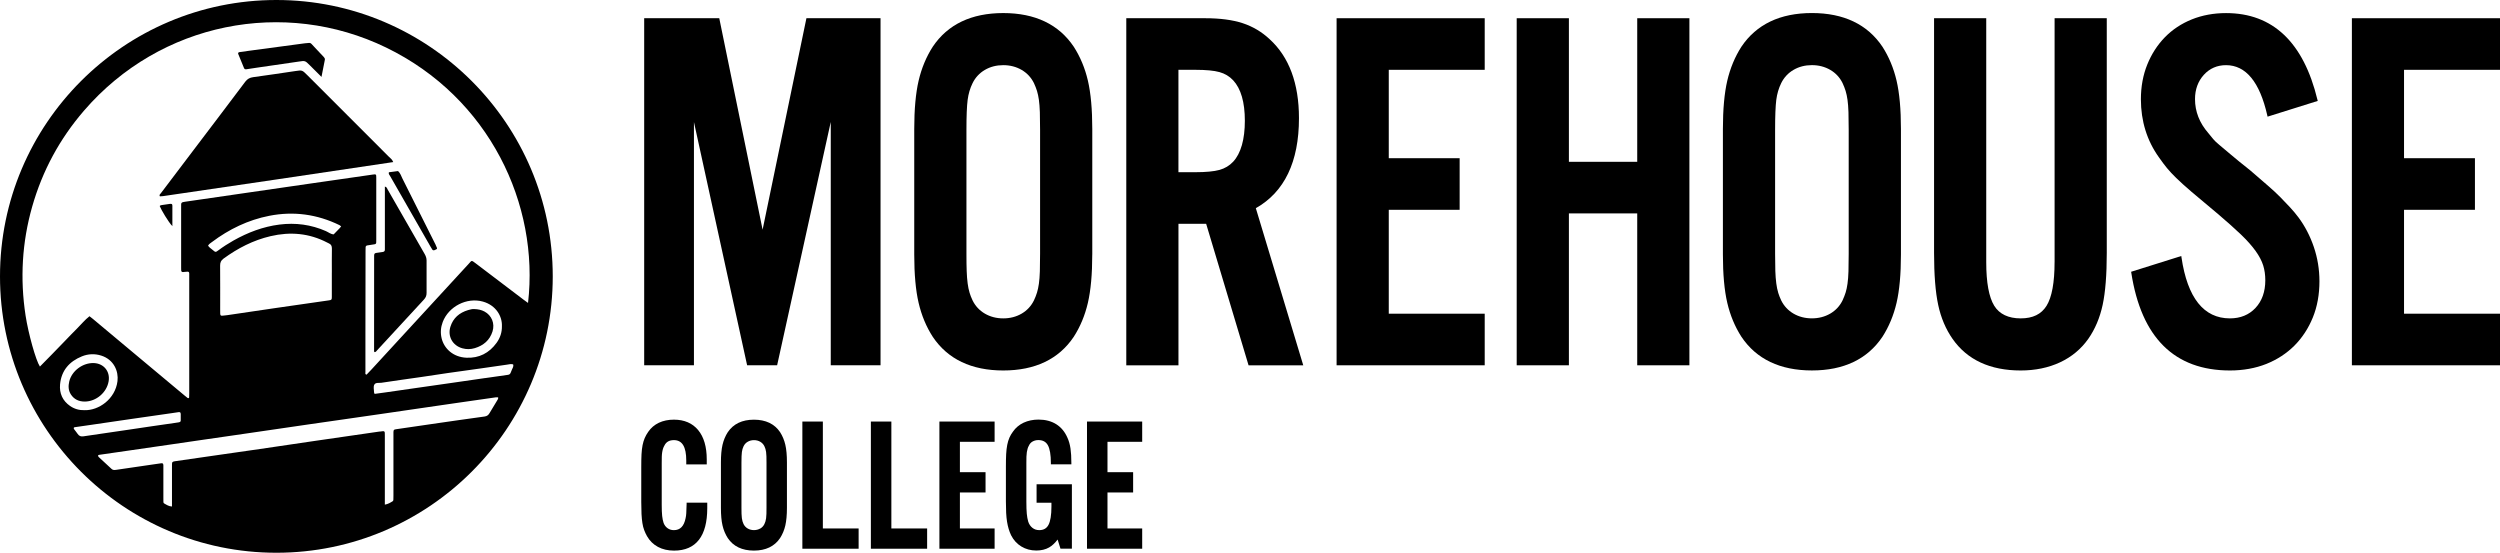
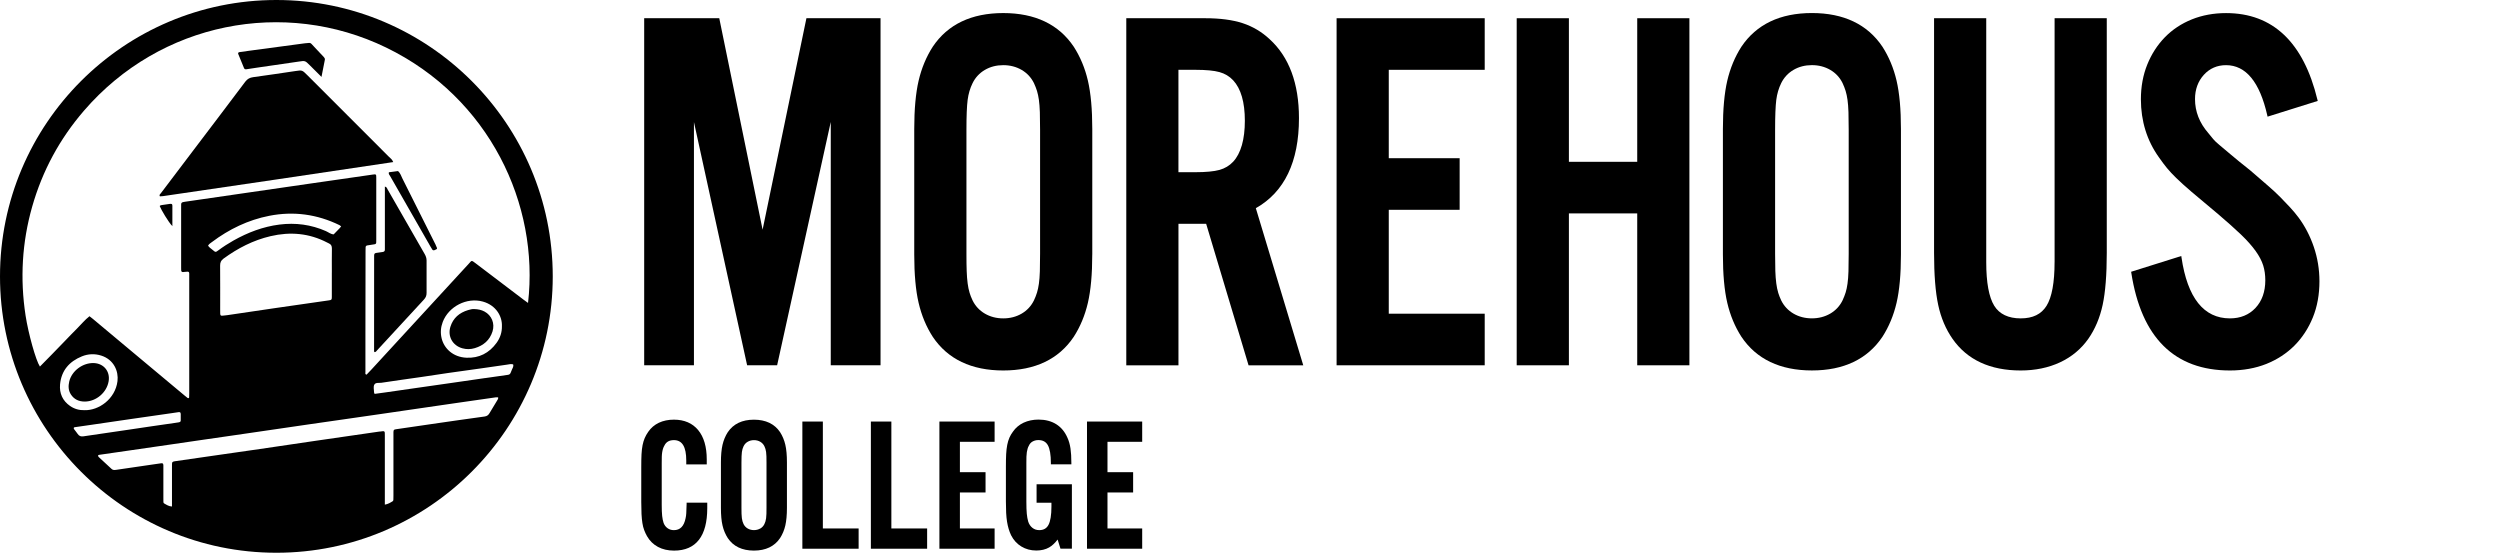
<svg xmlns="http://www.w3.org/2000/svg" id="Layer_1" viewBox="0 0 993.31 219.62">
  <defs>
    <style>.cls-1{stroke-width:0px;}</style>
  </defs>
  <path class="cls-1" d="m516.11,46.94c0-13.77-3.92-24.32-11.65-31.36-3.1-2.91-6.71-5.05-10.72-6.37-3.99-1.31-9.01-1.97-14.9-1.97h-31.34v137.91h20.73v-56.24h11l16.75,55.89.11.36h21.73l-18.85-62.45c11.38-6.41,17.14-18.44,17.14-35.75Zm-47.89-19.2h6.78c4.16,0,7.37.3,9.54.91,2.13.59,3.95,1.68,5.42,3.25,3.09,3.31,4.65,8.72,4.65,16.08s-1.57,12.97-4.65,16.28c-1.46,1.56-3.28,2.65-5.42,3.25-2.19.6-5.4.91-9.54.91h-6.78V27.74Z" />
  <path class="cls-1" d="m433.99,101.13v-49.88c0-7.79-.59-14.25-1.74-19.2-1.15-4.95-3.04-9.49-5.63-13.5-5.94-8.86-15.36-13.36-28-13.36s-22.06,4.49-28.01,13.37c-2.57,3.99-4.46,8.53-5.62,13.5-1.15,4.93-1.74,11.39-1.74,19.2v49.88c0,7.81.58,14.27,1.74,19.2,1.16,4.97,3.05,9.52,5.63,13.5,5.94,8.86,15.36,13.36,28,13.36s22.05-4.49,28-13.37c2.58-4,4.47-8.54,5.62-13.5,1.15-4.95,1.74-11.41,1.74-19.2Zm-48.77,15.1c-.31-.99-.56-2.21-.75-3.63-.19-1.44-.32-3.08-.38-4.9-.07-1.8-.1-4.05-.1-6.88v-49.26c0-5.45.16-9.45.48-11.89.31-2.4.97-4.64,1.96-6.64,1.1-2.23,2.74-4,4.88-5.25,2.15-1.26,4.61-1.89,7.31-1.89s5.16.64,7.31,1.89c2.14,1.25,3.78,3.02,4.88,5.24.49,1.06.9,2.11,1.22,3.13.31,1.02.56,2.21.75,3.53.18,1.34.31,2.94.38,4.9.06,1.99.09,4.34.09,6.99v49.26c0,2.65-.03,5-.09,6.99-.07,1.96-.19,3.56-.38,4.89-.19,1.33-.44,2.52-.75,3.53-.32,1.02-.73,2.08-1.22,3.12-1.1,2.23-2.74,4-4.88,5.25-2.14,1.25-4.6,1.89-7.31,1.89s-5.17-.64-7.31-1.89c-2.14-1.25-3.78-3.01-4.88-5.24-.51-1.08-.92-2.14-1.22-3.13Z" />
  <polygon class="cls-1" points="275.72 48.49 296.85 145.14 308.77 145.14 330.08 48.45 330.08 145.14 349.86 145.14 349.86 7.24 320.41 7.24 303 91.26 285.78 7.24 255.95 7.24 255.95 145.14 275.72 145.14 275.72 48.49" />
  <polygon class="cls-1" points="531.06 145.14 589.91 145.14 589.91 124.64 551.79 124.64 551.79 83.36 579.95 83.36 579.95 62.86 551.79 62.86 551.79 27.74 589.91 27.74 589.91 7.24 531.06 7.24 531.06 145.14" />
  <path class="cls-1" d="m816.33,104.17c0,8.08-1.07,13.91-3.18,17.32-2.09,3.37-5.46,5.01-10.3,5.01s-8.43-1.68-10.49-5.01c-2.11-3.4-3.18-9.22-3.18-17.32V7.24h-20.73v93.28c0,8.62.55,15.57,1.64,20.63,1.09,5.11,3.02,9.66,5.73,13.52,5.81,8.31,14.91,12.53,27.04,12.53,5.79,0,11.05-1.09,15.63-3.23,4.59-2.14,8.36-5.27,11.21-9.3,2.71-3.86,4.63-8.41,5.73-13.52,1.09-5.07,1.64-12.01,1.64-20.63V7.24h-20.73v96.93Z" />
  <polygon class="cls-1" points="650.51 64.29 623.36 64.29 623.36 7.24 602.62 7.24 602.62 145.14 623.36 145.14 623.36 84.79 650.51 84.79 650.51 145.14 671.24 145.14 671.24 7.24 650.51 7.24 650.51 64.29" />
  <path class="cls-1" d="m913.21,86.36c-1.02-1.37-2.13-2.7-3.29-3.95-1.15-1.23-2.43-2.57-3.84-4.02-1.43-1.46-3.12-3.02-5.01-4.65-1.92-1.64-4.21-3.63-6.91-5.97-3.51-2.79-6.11-4.91-7.94-6.47-1.86-1.58-3.33-2.81-4.41-3.71-1.05-.86-1.87-1.64-2.42-2.3-.58-.69-1.24-1.5-2.02-2.47-3.48-4-5.24-8.52-5.24-13.45,0-3.82,1.18-7.07,3.51-9.64,2.32-2.55,5.29-3.84,8.83-3.84,7.87,0,13.38,6.71,16.37,19.93l.12.53,19.93-6.25-.11-.45c-5.53-22.86-17.74-34.45-36.31-34.45-4.9,0-9.47.84-13.6,2.5-4.14,1.67-7.74,4.06-10.71,7.1-2.97,3.05-5.33,6.71-7,10.86-1.68,4.15-2.53,8.78-2.53,13.76,0,8.7,2.42,16.47,7.18,23.11,1.16,1.66,2.23,3.08,3.18,4.24.98,1.19,2.22,2.52,3.68,3.95,1.46,1.43,3.44,3.22,6.06,5.47,2.62,2.25,6.17,5.23,10.53,8.84,3.68,3.13,6.77,5.89,9.18,8.2,2.38,2.29,4.33,4.48,5.78,6.51,1.44,2.01,2.44,3.94,3,5.72.56,1.78.84,3.78.84,5.92,0,4.51-1.31,8.2-3.89,10.96-2.57,2.76-5.99,4.16-10.17,4.16-10.39,0-16.87-8.14-19.24-24.2l-.08-.58-19.93,6.26.07.42c3.98,25.75,17.17,38.8,39.19,38.8,5.26,0,10.13-.88,14.46-2.6,4.32-1.73,8.08-4.19,11.19-7.31,3.1-3.12,5.55-6.88,7.29-11.16,1.74-4.28,2.62-9.12,2.62-14.37,0-4.68-.75-9.27-2.23-13.63-1.48-4.35-3.54-8.3-6.11-11.76Z" />
-   <polygon class="cls-1" points="993.31 27.74 993.31 7.24 934.46 7.24 934.46 145.14 993.31 145.14 993.31 124.64 955.18 124.64 955.18 83.36 983.35 83.36 983.35 62.86 955.18 62.86 955.18 27.74 993.31 27.74" />
  <path class="cls-1" d="m747.92,18.54c-5.95-8.86-15.37-13.36-28-13.36s-22.05,4.49-28.01,13.37c-2.57,4-4.46,8.54-5.62,13.5-1.15,4.93-1.74,11.39-1.74,19.2v49.88c0,7.81.58,14.27,1.74,19.2,1.16,4.96,3.05,9.5,5.63,13.5,5.94,8.86,15.36,13.36,28,13.36s22.05-4.49,28.01-13.37c2.57-3.99,4.46-8.53,5.62-13.5,1.15-4.94,1.74-11.4,1.74-19.2v-49.88c0-7.8-.58-14.26-1.74-19.2-1.16-4.96-3.05-9.5-5.63-13.5Zm-41.41,97.69c-.31-.99-.56-2.21-.75-3.63-.19-1.45-.32-3.09-.38-4.9-.06-1.83-.09-4.08-.09-6.88v-49.26c0-5.45.16-9.45.47-11.89.31-2.42.97-4.65,1.96-6.65,1.1-2.23,2.74-4,4.88-5.25,2.14-1.26,4.61-1.89,7.31-1.89s5.16.64,7.31,1.89c2.14,1.25,3.78,3.02,4.87,5.24.5,1.09.92,2.14,1.22,3.13.31,1.02.57,2.21.75,3.53.19,1.33.31,2.97.38,4.9.06,1.9.09,4.18.09,6.99v49.26c0,2.8-.03,5.09-.09,6.99-.06,1.93-.19,3.57-.38,4.89-.18,1.33-.43,2.51-.75,3.53-.31.99-.72,2.04-1.22,3.12-1.1,2.24-2.74,4-4.88,5.25-2.15,1.25-4.61,1.89-7.31,1.89s-5.17-.64-7.31-1.89c-2.14-1.25-3.78-3.02-4.88-5.24-.49-1.05-.91-2.11-1.22-3.13Z" />
  <path class="cls-1" d="m309.96,171.72c-2.22-3.3-5.71-4.97-10.4-4.97s-8.18,1.67-10.4,4.98c-.95,1.47-1.65,3.15-2.08,4.98-.42,1.81-.64,4.17-.64,7.02v18.05c0,2.85.21,5.21.64,7.02.43,1.84,1.13,3.51,2.08,4.99,2.21,3.3,5.71,4.97,10.39,4.97s8.18-1.67,10.4-4.98c.95-1.47,1.65-3.15,2.08-4.99.42-1.83.64-4.19.64-7.02v-18.05c0-2.84-.21-5.2-.64-7.02-.43-1.84-1.13-3.51-2.08-4.99Zm-7.91,38.27c-1.45.85-3.52.85-4.97,0-.73-.42-1.26-1-1.64-1.75-.18-.39-.32-.75-.42-1.09-.11-.35-.2-.78-.26-1.26-.07-.52-.11-1.1-.13-1.74-.02-.66-.03-1.49-.03-2.48v-17.82c0-1.97.06-3.4.17-4.26.11-.84.34-1.62.68-2.31.38-.76.91-1.34,1.64-1.76.72-.42,1.56-.64,2.48-.64s1.76.21,2.49.64c.73.43,1.27,1.01,1.64,1.75.18.41.32.77.43,1.1.11.35.2.77.26,1.22.06.46.11,1.03.13,1.74.02.69.03,1.53.03,2.52v17.82c0,.99-.01,1.83-.03,2.52-.03.71-.07,1.28-.13,1.74-.06.46-.15.87-.26,1.23-.1.34-.24.7-.42,1.08-.38.77-.92,1.34-1.64,1.77Z" />
  <path class="cls-1" d="m272.81,200.21c-.05,1.73-.09,2.97-.14,3.73-.04.72-.13,1.38-.27,1.97-.64,3.18-2.16,4.73-4.64,4.73-.97,0-1.79-.25-2.52-.77-.72-.51-1.25-1.22-1.58-2.1-.27-.81-.46-1.76-.57-2.8-.11-1.06-.17-2.54-.17-4.42v-16.56c0-.99,0-1.84.03-2.56.02-.67.08-1.29.17-1.83.1-.55.2-1.01.33-1.38.12-.38.29-.76.53-1.17.7-1.46,1.94-2.18,3.78-2.18,3.3,0,4.91,2.65,4.91,8.11v1.54h8.14v-1.99c0-5-1.15-8.91-3.41-11.64-2.28-2.76-5.53-4.15-9.64-4.15-2.23,0-4.24.42-5.97,1.23-1.73.83-3.15,2.03-4.21,3.58-.57.82-1.05,1.65-1.4,2.47-.36.83-.65,1.77-.86,2.81-.21,1.06-.36,2.29-.43,3.68-.07,1.39-.1,3.1-.1,5.07v13.89c0,1.83.04,3.44.1,4.78.07,1.35.19,2.56.35,3.58.16,1.03.4,1.98.72,2.81.29.78.66,1.58,1.11,2.38,1.06,1.86,2.52,3.29,4.36,4.28,1.82.98,3.98,1.47,6.4,1.47,4.35,0,7.68-1.45,9.89-4.31,2.19-2.83,3.29-7.04,3.29-12.52v-2.21h-8.2v.49Z" />
  <polygon class="cls-1" points="373.25 218.02 395.18 218.02 395.18 209.97 381.39 209.97 381.39 195.67 391.58 195.67 391.58 187.61 381.39 187.61 381.39 175.54 395.18 175.54 395.18 167.49 373.25 167.49 373.25 218.02" />
  <path class="cls-1" d="m411.87,199.75h5.89v1.52c0,3.38-.4,5.84-1.19,7.31-.74,1.38-1.94,2.05-3.65,2.05-1.05,0-1.93-.29-2.71-.9-.78-.62-1.33-1.43-1.67-2.47-.27-.92-.46-1.97-.57-3.12-.11-1.18-.17-2.77-.17-4.88v-15.21c0-1.04,0-1.92.03-2.63.02-.67.08-1.28.16-1.79.09-.51.19-.96.31-1.38.1-.37.25-.74.49-1.16.33-.75.81-1.29,1.49-1.67.69-.38,1.44-.57,2.28-.57,1.76,0,2.99.66,3.76,2.01.81,1.43,1.22,3.83,1.22,7.14v.5h8.14v-.5c0-2.29-.12-4.25-.35-5.83-.24-1.61-.65-3.04-1.21-4.25-1.01-2.34-2.5-4.14-4.45-5.37-1.94-1.22-4.31-1.84-7.03-1.84-2.19,0-4.18.42-5.93,1.23-1.76.83-3.19,2.04-4.24,3.57-.56.75-1.04,1.56-1.41,2.4-.36.83-.65,1.79-.86,2.85-.21,1.08-.36,2.33-.43,3.71-.07,1.39-.1,3.1-.1,5.07v13.67c0,1.73.04,3.26.1,4.55.07,1.3.19,2.48.35,3.51.16,1.01.38,1.97.64,2.85.25.85.57,1.7.97,2.54.96,1.9,2.32,3.41,4.07,4.47,1.74,1.06,3.74,1.6,5.94,1.6,1.97,0,3.69-.41,5.1-1.22,1.18-.67,2.31-1.73,3.38-3.14l1.13,3.62h4.54v-25.58h-14.03v7.32Z" />
  <polygon class="cls-1" points="431.89 218.02 453.82 218.02 453.82 209.97 440.03 209.97 440.03 195.67 450.22 195.67 450.22 187.61 440.03 187.61 440.03 175.54 453.82 175.54 453.82 167.49 431.89 167.49 431.89 218.02" />
  <polygon class="cls-1" points="326.94 167.49 318.8 167.49 318.8 218.02 341.15 218.02 341.15 209.97 326.94 209.97 326.94 167.49" />
  <polygon class="cls-1" points="354.16 167.49 346.02 167.49 346.02 218.02 368.37 218.02 368.37 209.97 354.16 209.97 354.16 167.49" />
  <path class="cls-1" d="m154.61,62.38c-10.84-10.86-21.7-21.71-32.55-32.56-2.01-2.01-2.01-1.99-4.77-1.58-5.57.83-11.13,1.66-16.7,2.42-1.34.18-2.28.67-3.13,1.79-6.8,9.07-13.67,18.08-20.51,27.11-4.34,5.72-8.68,11.44-13,17.17-.26.34-.8.63-.42,1.29.4-.03.82-.03,1.23-.09,30.4-4.49,60.82-8.89,91.48-13.53-.43-1.06-1.1-1.5-1.63-2.03Z" />
  <path class="cls-1" d="m153.94,75.11c-.2-.34-.27-.81-1.02-.98v2.23c0,7.04,0,14.07,0,21.11,0,.56-.02,1.13,0,1.69.03.62-.32.88-.87.96-.83.12-1.67.22-2.5.36-.68.11-.85.31-.89.95-.01.21-.01.42-.01.63,0,12.38-.02,24.76-.02,37.15,0,.25-.09.57.28.71.46-.06.67-.46.94-.75,6.2-6.72,12.38-13.46,18.6-20.16.72-.78,1.05-1.58,1.04-2.63-.03-4.29-.03-8.58,0-12.87,0-.96-.3-1.77-.76-2.58-4.94-8.6-9.86-17.2-14.8-25.8Z" />
  <path class="cls-1" d="m96.97,27.07c.15.37.46.52.85.46,1.46-.22,2.92-.45,4.38-.66,5.5-.8,11-1.58,16.49-2.4,2.53-.38,2.53-.41,4.4,1.46,1.44,1.44,2.88,2.87,4.64,4.63.5-2.56.92-4.68,1.34-6.79.1-.48-.15-.81-.44-1.13-1.3-1.39-2.59-2.78-3.9-4.15-1.62-1.69-1-1.5-3.44-1.3-.14.01-.28.03-.42.05-7.32.98-14.63,1.96-21.95,2.94-1.25.17-2.51.34-3.76.53-.39.06-.68.31-.51.73.75,1.89,1.53,3.78,2.32,5.66Z" />
  <path class="cls-1" d="m173.14,97.36c-4.4-8.79-8.79-17.58-13.22-26.36-.53-1.04-.84-2.23-1.78-3.05-1.17.16-2.35.31-3.52.48-.05,0-.1.08-.15.12-.12.65.34,1.06.61,1.53,5.29,9.27,10.6,18.53,15.9,27.79.24.43.5.85.76,1.26.22.34.55.4.91.26.26-.1.52-.21.76-.35.19-.11.29-.31.21-.53-.15-.39-.32-.78-.5-1.15Z" />
  <path class="cls-1" d="m67.5,81.01c-1.04.14-2.08.29-3.11.45-.34.05-.7.1-.94.4.6,1.49,3.43,6.34,5.04,8,0-2.72,0-5.43,0-8.15,0-.62-.28-.8-.98-.7Z" />
  <path class="cls-1" d="m183.68,138.38c1.68.47,3.34.44,4.98-.06,3.44-1.04,5.93-3.14,7.03-6.64.99-3.17-.33-6.37-3.19-7.9-1.19-.64-2.49-.94-4.17-.99-.59-.05-1.49.16-2.36.42-3.44,1.03-5.93,3.13-7.02,6.64-1.17,3.81.89,7.44,4.73,8.53Z" />
  <path class="cls-1" d="m43.17,151.44c.63-3.85-1.92-7-5.81-7.18-4.43-.2-8.87,3.07-9.86,7.36-.4,1.75-.37,3.5.66,5.09,1.3,2,3.21,2.85,5.55,2.84,4.54-.03,8.73-3.62,9.46-8.1Z" />
  <path class="cls-1" d="m109.81,0C49.26,0,0,49.26,0,109.81s49.26,109.81,109.81,109.81,109.81-49.26,109.81-109.81S170.36,0,109.81,0Zm41.07,171.45c-8.63,1.23-17.27,2.49-25.9,3.75-7.24,1.06-14.47,2.14-21.71,3.2-6.26.91-12.53,1.8-18.8,2.7-4.94.71-9.89,1.43-14.83,2.14-.14.02-.28.04-.42.07-.67.14-.85.32-.88.96-.02.49-.01.99-.01,1.48,0,4.44,0,8.87,0,13.31v2.19c-1.27-.06-2.19-.7-3.14-1.25-.27-.16-.26-.48-.27-.75-.02-.56-.01-1.13-.01-1.69,0-3.8,0-7.6,0-11.41,0-.42.01-.85,0-1.27-.03-.7-.24-.9-.9-.81-1.19.15-2.37.34-3.55.51-4.8.7-9.61,1.38-14.41,2.11-.68.1-1.23.09-1.75-.4-1.7-1.59-3.42-3.15-5.11-4.73-.13-.12-.21-.36-.21-.54,0-.27.27-.28.47-.31,4.11-.59,8.22-1.18,12.32-1.78,5.29-.76,10.58-1.53,15.87-2.3,4.39-.64,8.77-1.28,13.15-1.92,4.32-.63,8.63-1.24,12.95-1.87,4.46-.65,8.91-1.3,13.36-1.95,5.36-.78,10.72-1.57,16.08-2.35,4.32-.63,8.63-1.24,12.95-1.86,5.29-.76,10.58-1.52,15.87-2.29,4.39-.64,8.77-1.28,13.15-1.92,5.5-.8,11-1.6,16.5-2.4,5.08-.74,10.16-1.47,15.25-2.19.34-.05.69,0,1.02,0,.11.53-.18.88-.39,1.23-1,1.69-2.05,3.37-3.05,5.06-.46.77-1,1.19-1.97,1.32-6.97.94-13.93,1.97-20.89,2.97-4.73.68-9.47,1.37-14.2,2.07-.96.14-1.06.25-1.1,1.19-.02.49,0,.99,0,1.48,0,7.89,0,15.77,0,23.66,0,.56,0,1.13-.03,1.69-.01.19-.08.47-.22.56-.94.58-1.88,1.18-3.17,1.39v-2.2c0-8.38,0-16.76,0-25.14,0-2.03.11-1.99-2-1.69Zm-121.06-1.73c2.09-.3,4.17-.6,6.26-.9,5.49-.8,10.98-1.61,16.48-2.41,5.28-.77,10.57-1.52,15.86-2.28.83-.12,1.67-.27,2.5-.37.68-.08.85.09.89.8.02.35,0,.7,0,1.5-.02,1.68.3,1.62-2.12,1.95-6.33.88-12.65,1.85-18.98,2.78-5.84.86-11.68,1.68-17.52,2.57-1.03.16-1.75-.08-2.33-.95-.42-.64-.95-1.22-1.4-1.85-.34-.47-.2-.77.36-.85Zm-1.96-8.4c-2.98-2.07-4.31-5.01-4-8.56.5-5.54,3.67-9.14,8.7-11.18,2.48-1,5.08-1.11,7.65-.3,5.05,1.59,6.95,6.25,6.47,10.15-.88,7.15-7.51,11.74-13.15,11.54-2,.06-3.95-.46-5.68-1.66Zm103.98-53.02c0,3.23,0,6.47,0,9.7,0,1.1-.11,1.19-1.16,1.34-7.09,1.02-14.19,2.03-21.28,3.06-6.26.91-12.51,1.85-18.76,2.77-.14.02-.28.04-.42.06-2.95.25-2.74.85-2.74-2.36,0-5.77.03-11.53-.02-17.3-.01-1.23.31-2.07,1.35-2.82,5.68-4.14,11.82-7.31,18.7-8.92,7.81-1.83,15.35-1.19,22.52,2.56.19.1.37.2.57.28.97.39,1.29,1.09,1.27,2.14-.06,3.16-.02,6.33-.02,9.49Zm-2.31-16.46c-5.94-2.61-12.11-3.43-18.54-2.61-6.51.83-12.51,3.13-18.19,6.32-2.08,1.17-4.09,2.46-6.01,3.89-1.13.84-1.15.85-2.29-.13-.63-.54-1.38-.97-1.83-1.7.35-.68.99-1.03,1.54-1.44,6.84-5.13,14.37-8.78,22.8-10.43,9.7-1.9,19.01-.61,27.89,3.72.18.09.33.25.65.49-.27.33-.43.56-.63.76-.78.81-1.56,1.61-2.34,2.41-1.17-.05-2.05-.84-3.06-1.28Zm63.3,58.36c-4.52.65-9.04,1.31-13.55,1.96-4.31.62-8.62,1.23-12.93,1.85-4.45.64-8.9,1.28-13.35,1.92-1.38.2-2.76.38-4.16.57-.1-.28-.23-.47-.23-.66,0-1.05-.39-2.25.17-3.1.55-.84,1.82-.52,2.76-.66,5.34-.83,10.71-1.54,16.06-2.32,3.47-.5,6.94-1.06,10.42-1.56,4.24-.61,8.49-1.18,12.73-1.78,3.55-.5,7.09-1.03,10.64-1.53.82-.12,1.64-.37,2.49-.12.32.98-.41,1.69-.66,2.53-.08.27-.22.52-.32.78-.19.5-.52.78-1.08.85-2.99.41-5.98.85-8.97,1.28Zm-16.94-22.23c2.36-6.22,9.59-9.93,15.98-8.14,5.26,1.47,7.7,5.91,7.55,9.72.06,2.48-.7,4.72-2.14,6.7-2.94,4.04-6.95,6.1-11.94,5.88-5.34-.23-8.92-3.68-9.88-7.75-.51-2.17-.36-4.32.44-6.42Zm13.03-23.4c-1.68-1.28-1.45-1.11-2.67.22-7.92,8.59-15.83,17.19-23.73,25.79-4.95,5.39-9.91,10.78-14.86,16.16-.67.72-1.36,1.43-2.02,2.12-.69-.15-.45-.68-.45-1.03-.01-5.14,0-10.28,0-15.42.02-10.91.03-21.82.05-32.73,0-.49,0-.99.03-1.48.03-.4.28-.63.67-.69.97-.16,1.94-.31,2.92-.46.4-.06.61-.29.62-.7,0-.42.02-.84.02-1.27,0-7.95,0-15.91,0-23.86,0-.21,0-.42,0-.63.02-1.37-.1-1.43-1.4-1.23-8.42,1.24-16.85,2.43-25.27,3.64-9.67,1.4-19.35,2.81-29.02,4.21-6.75.98-13.5,1.96-20.25,2.94-.28.04-.56.09-.83.15-.46.1-.75.35-.75.86,0,.42-.01.84-.01,1.27,0,7.88,0,15.77,0,23.65,0,.14,0,.28,0,.42-.02,1.55.05,1.77,1.63,1.51.28-.05.56-.06.84-.07.53-.02.72.16.75.74.02.49,0,.99,0,1.48,0,15.34,0,30.69,0,46.03,0,.56-.02,1.12-.04,1.69-.01.28-.37.43-.61.24-.44-.34-.88-.7-1.31-1.06-6.64-5.55-13.29-11.1-19.93-16.65-5.45-4.56-10.91-9.12-16.36-13.68-.43-.36-.88-.69-1.39-1.09-1.86,1.46-3.31,3.28-4.95,4.9-1.7,1.68-3.35,3.42-5.01,5.14-1.62,1.67-3.23,3.34-4.85,5-1.62,1.65-3.24,3.3-4.88,4.96-1.6-2.37-4.59-13.05-5.7-20.28-2.23-14.61-1.42-29.05,2.63-43.27,4.05-14.22,10.93-26.94,20.59-38.13C63.71,8.8,112.93-.75,153.4,18.88c41.15,19.96,60.93,62.48,56.4,101.48-.71-.52-1.22-.87-1.71-1.24-6.39-4.85-12.78-9.7-19.17-14.55Z" />
</svg>